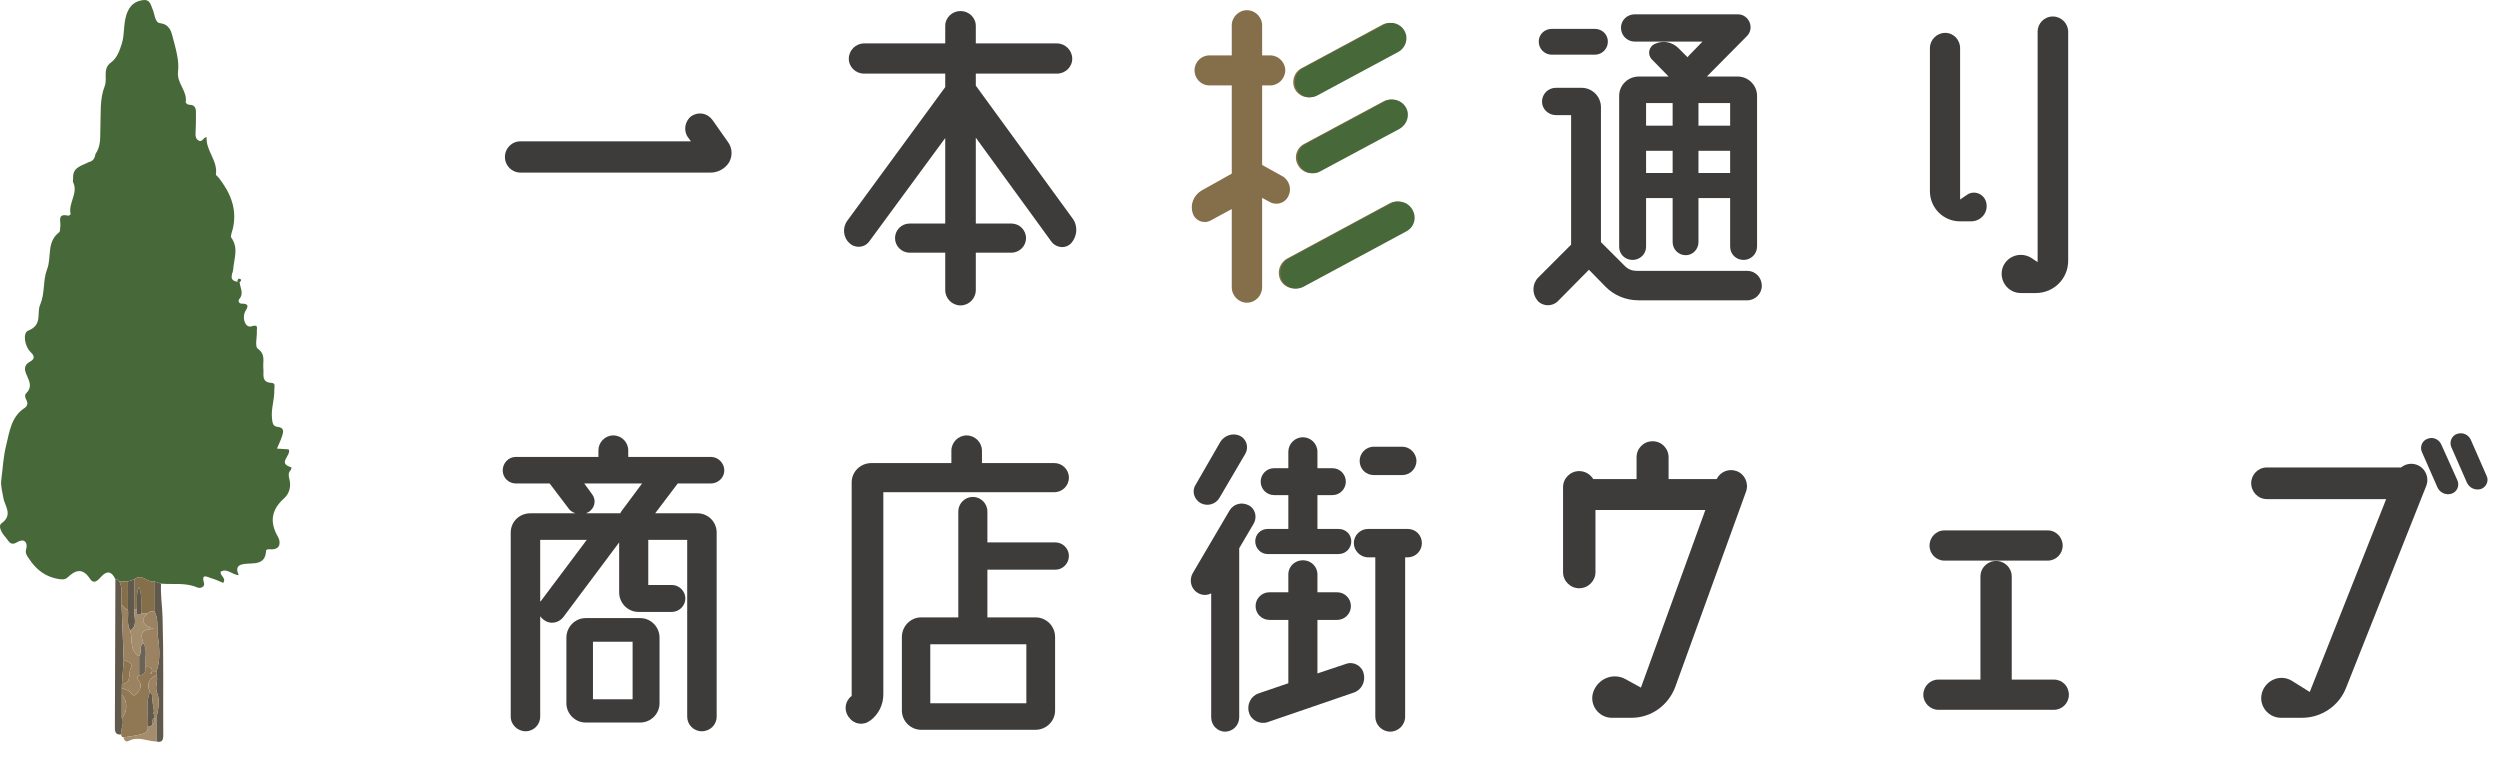
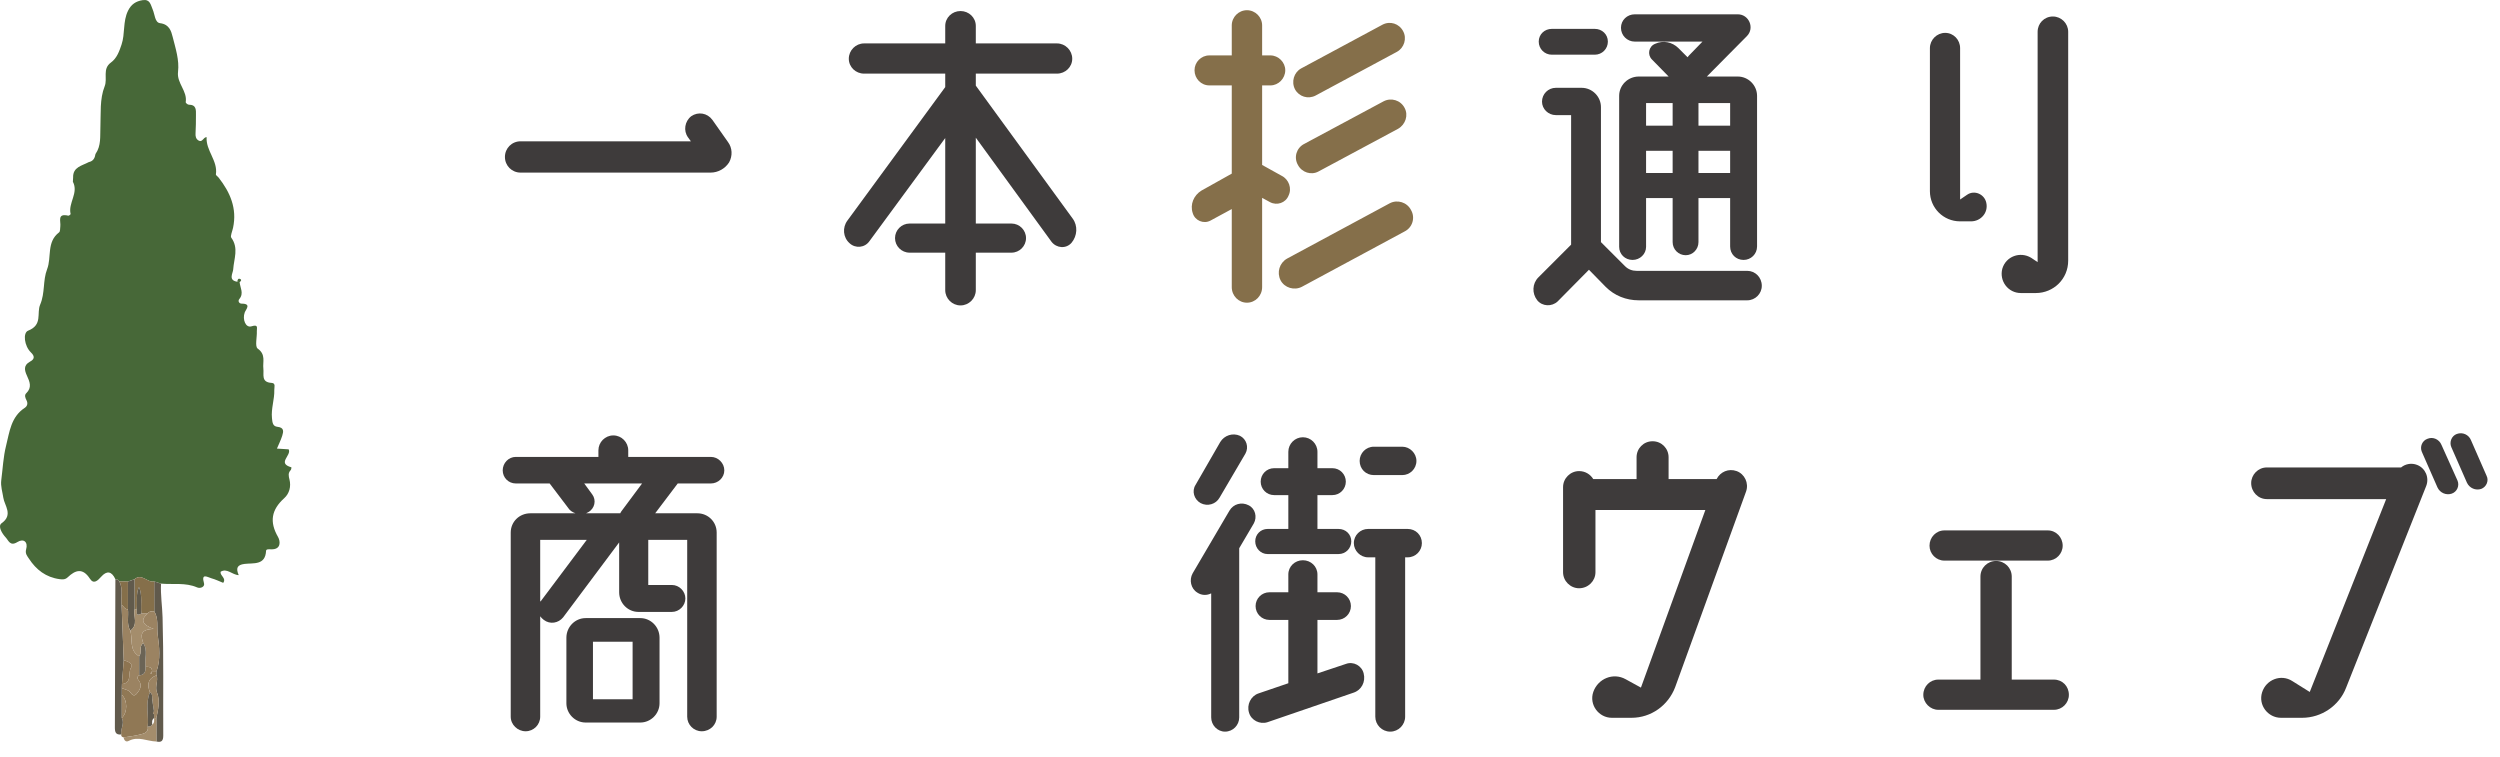
<svg xmlns="http://www.w3.org/2000/svg" width="142" height="43" viewBox="0 0 142 43" fill="none">
  <path d="M13.475 16.002C12.946 15.922 13.233 15.513 13.246 15.302C13.285 14.693 13.571 14.094 13.134 13.496C13.073 13.412 13.198 13.127 13.238 12.937C13.472 11.839 13.076 10.928 12.415 10.084C12.365 10.021 12.255 9.956 12.263 9.904C12.381 9.126 11.683 8.555 11.736 7.788C11.539 7.796 11.498 8.109 11.283 7.984C11.127 7.894 11.095 7.746 11.107 7.569C11.129 7.227 11.128 6.882 11.13 6.54C11.131 6.255 11.166 5.949 10.721 5.946C10.66 5.946 10.541 5.844 10.548 5.805C10.654 5.172 10.035 4.73 10.112 4.085C10.193 3.409 9.969 2.741 9.806 2.09C9.727 1.776 9.619 1.38 9.089 1.316C8.797 1.28 8.794 0.82 8.676 0.548C8.556 0.272 8.529 -0.059 8.099 0.009C7.722 0.069 7.455 0.24 7.273 0.608C6.968 1.226 7.115 1.91 6.903 2.535C6.773 2.918 6.639 3.306 6.298 3.554C5.805 3.914 6.121 4.458 5.945 4.9C5.656 5.626 5.735 6.438 5.703 7.196C5.679 7.749 5.757 8.267 5.423 8.749C5.39 8.977 5.295 9.156 5.041 9.208C4.659 9.415 4.135 9.484 4.153 10.08C4.148 10.162 4.144 10.243 4.14 10.324C4.478 10.958 3.859 11.531 4.011 12.155C4.016 12.178 3.916 12.26 3.88 12.251C3.227 12.098 3.464 12.574 3.426 12.857C3.41 12.975 3.426 13.145 3.355 13.199C2.633 13.749 2.941 14.608 2.676 15.29C2.426 15.936 2.567 16.636 2.281 17.304C2.07 17.796 2.439 18.45 1.595 18.783C1.295 18.901 1.372 19.649 1.759 20.02C1.991 20.242 1.955 20.407 1.712 20.536C1.317 20.747 1.391 21.036 1.532 21.343C1.689 21.685 1.829 22.011 1.488 22.339C1.376 22.447 1.438 22.605 1.506 22.737C1.594 22.906 1.556 23.067 1.405 23.166C0.62 23.68 0.541 24.537 0.346 25.314C0.185 25.951 0.157 26.619 0.072 27.273C0.027 27.621 0.142 27.949 0.189 28.274C0.251 28.707 0.765 29.241 0.094 29.717C-0.143 29.884 0.119 30.308 0.33 30.534C0.484 30.699 0.574 31.046 0.985 30.79C1.347 30.565 1.604 30.787 1.484 31.205C1.415 31.448 1.557 31.598 1.646 31.734C2.051 32.359 2.613 32.795 3.389 32.896C3.542 32.916 3.698 32.931 3.845 32.791C4.283 32.374 4.699 32.24 5.108 32.872C5.326 33.209 5.557 32.97 5.744 32.761C6.069 32.397 6.339 32.441 6.553 32.895C6.651 32.902 6.735 32.931 6.78 33.025C6.942 33.027 7.104 33.029 7.265 33.031C7.389 32.987 7.514 32.943 7.639 32.899C8.059 32.541 8.37 33.115 8.758 33.026C8.888 33.067 9.017 33.108 9.147 33.15C9.83 33.213 10.532 33.075 11.196 33.365C11.382 33.447 11.646 33.33 11.588 33.13C11.411 32.52 11.793 32.788 12.015 32.849C12.243 32.911 12.458 33.019 12.678 33.106C12.87 32.836 12.501 32.72 12.527 32.479C12.894 32.246 13.183 32.654 13.56 32.668C13.385 32.272 13.473 32.083 13.887 32.031C14.398 31.967 15.072 32.126 15.113 31.286C15.118 31.183 15.28 31.197 15.38 31.201C15.988 31.23 15.927 30.733 15.791 30.498C15.296 29.639 15.413 28.954 16.148 28.293C16.432 28.036 16.542 27.636 16.443 27.241C16.393 27.041 16.351 26.87 16.512 26.702C16.547 26.666 16.556 26.545 16.553 26.544C15.71 26.307 16.579 25.868 16.396 25.522C16.21 25.51 15.988 25.496 15.73 25.48C15.838 25.224 15.953 24.994 16.03 24.752C16.105 24.514 16.149 24.284 15.758 24.243C15.489 24.215 15.473 23.995 15.448 23.754C15.391 23.204 15.598 22.684 15.58 22.145C15.575 22.003 15.674 21.763 15.432 21.749C14.817 21.713 14.999 21.282 14.959 20.939C14.914 20.554 15.113 20.139 14.639 19.802C14.468 19.681 14.605 19.154 14.588 18.812C14.58 18.642 14.697 18.402 14.284 18.535C13.957 18.639 13.755 18.146 13.901 17.746C13.963 17.577 14.299 17.248 13.729 17.247C13.571 17.246 13.504 17.093 13.593 16.987C13.867 16.66 13.637 16.344 13.61 16.023C13.565 16.016 13.52 16.009 13.474 16.002L13.475 16.002Z" fill="#476838" />
  <path d="M6.888 41.719C6.869 41.823 6.934 41.863 7.022 41.885C7.317 41.836 7.617 41.807 7.906 41.732C8.144 41.671 8.451 41.638 8.393 41.264C8.455 40.619 8.244 39.956 8.518 39.323C8.338 38.886 8.4 38.538 8.896 38.354C8.896 38.277 8.895 38.2 8.894 38.123C8.809 38.122 8.724 38.12 8.639 38.119C8.624 38.173 8.608 38.226 8.593 38.279C8.577 38.269 8.561 38.259 8.545 38.249C8.577 38.206 8.608 38.163 8.639 38.12C8.63 37.871 8.447 37.876 8.268 37.876C8.272 38.127 8.232 38.345 7.906 38.359C7.768 38.447 7.793 38.544 7.881 38.653C8.113 38.937 7.922 39.218 7.767 39.4C7.532 39.676 7.435 39.268 7.256 39.21C7.142 39.173 7.032 39.128 6.92 39.087C6.92 39.211 6.919 39.336 6.918 39.461C7.254 39.791 7.255 40.453 6.918 40.785C7.094 41.102 6.827 41.405 6.888 41.719H6.888Z" fill="#907855" />
  <path d="M6.888 41.719C6.826 41.405 7.094 41.102 6.918 40.784C6.918 40.343 6.918 39.902 6.918 39.46C6.918 39.336 6.919 39.211 6.919 39.086C6.922 39.01 6.924 38.933 6.926 38.856C6.96 38.408 6.993 37.96 7.027 37.512C6.987 36.462 6.947 35.412 6.907 34.363C6.858 33.917 7 33.455 6.782 33.025C6.736 32.931 6.652 32.902 6.554 32.895C6.546 35.701 6.54 38.508 6.525 41.314C6.523 41.58 6.571 41.751 6.888 41.718V41.719Z" fill="#615A4C" />
  <path d="M8.894 38.123C8.895 38.2 8.896 38.277 8.896 38.354C9 38.676 8.785 38.997 8.916 39.329C9.108 39.814 8.982 40.305 8.881 40.791C8.882 41.233 8.883 41.676 8.884 42.118C9.182 42.185 9.275 42.071 9.273 41.773C9.259 39.536 9.298 37.298 9.234 35.064C9.216 34.429 9.113 33.792 9.148 33.151C9.019 33.11 8.889 33.068 8.76 33.027C8.76 33.592 8.761 34.158 8.762 34.723C9.018 35.14 8.899 35.623 8.959 36.067C9.049 36.738 9.132 37.446 8.894 38.123L8.894 38.123Z" fill="#615A4C" />
  <path d="M8.884 42.118C8.883 41.675 8.882 41.233 8.881 40.791C8.84 40.789 8.798 40.787 8.757 40.785H8.753C8.757 40.921 8.782 41.061 8.646 41.157C8.589 41.255 8.496 41.271 8.393 41.264C8.451 41.638 8.143 41.67 7.906 41.732C7.617 41.806 7.317 41.835 7.022 41.884C7.044 42.051 7.152 42.167 7.306 42.086C7.845 41.797 8.359 42.106 8.884 42.118Z" fill="#A48D6C" />
  <path d="M13.476 16.002C13.521 16.009 13.566 16.017 13.612 16.024C13.686 15.975 13.738 15.892 13.645 15.848C13.513 15.785 13.495 15.909 13.476 16.002V16.002Z" fill="#476838" />
  <path d="M8.762 34.723C8.761 34.157 8.761 33.592 8.76 33.026C8.371 33.116 8.061 32.542 7.64 32.9C7.643 33.466 7.645 34.033 7.647 34.599C7.687 34.597 7.727 34.598 7.767 34.602C7.81 34.183 7.705 33.75 7.894 33.342C8.107 33.836 7.973 34.352 8.029 34.852C8.148 34.852 8.268 34.852 8.387 34.852C8.474 34.704 8.622 34.725 8.762 34.722L8.762 34.723Z" fill="#856F4A" />
  <path d="M7.647 34.599C7.644 34.033 7.642 33.466 7.64 32.9C7.515 32.944 7.391 32.988 7.267 33.032C7.267 33.557 7.267 34.082 7.267 34.607C7.317 35.011 7.176 35.436 7.399 35.822C7.875 35.491 7.555 35.005 7.647 34.599V34.599Z" fill="#615A4C" />
  <path d="M7.267 34.607C7.267 34.082 7.267 33.557 7.267 33.032C7.105 33.03 6.943 33.028 6.782 33.025C7 33.456 6.858 33.918 6.907 34.363C7.034 34.433 7.08 34.619 7.267 34.606V34.607Z" fill="#856F4A" />
  <path d="M7.267 34.607C7.08 34.619 7.034 34.433 6.907 34.363C6.947 35.413 6.987 36.462 7.027 37.512C7.274 37.544 7.573 37.74 7.456 37.899C7.233 38.203 7.543 38.788 6.926 38.856C6.924 38.933 6.922 39.009 6.919 39.086C7.031 39.127 7.142 39.172 7.255 39.209C7.435 39.267 7.532 39.675 7.767 39.399C7.922 39.217 8.113 38.937 7.881 38.652C7.792 38.543 7.768 38.446 7.905 38.358C7.905 37.997 7.904 37.637 7.904 37.275C7.309 36.932 7.557 36.309 7.398 35.821C7.176 35.435 7.316 35.011 7.266 34.606L7.267 34.607Z" fill="#9B8362" />
  <path d="M8.762 34.723C8.622 34.726 8.475 34.705 8.387 34.852C7.959 35.212 8.075 35.481 8.725 35.725C7.905 35.747 8.005 36.132 8.139 36.532C8.415 36.959 8.194 37.431 8.267 37.876C8.447 37.876 8.629 37.871 8.639 38.119H8.639C8.724 38.12 8.809 38.121 8.894 38.123C9.133 37.445 9.05 36.737 8.959 36.066C8.9 35.623 9.018 35.14 8.762 34.723V34.723Z" fill="#9B8362" />
  <path d="M8.757 40.785C8.798 40.787 8.839 40.789 8.881 40.791C8.983 40.305 9.108 39.814 8.917 39.329C8.786 38.998 9 38.676 8.896 38.353C8.4 38.538 8.339 38.885 8.518 39.323C8.659 39.413 8.64 39.559 8.653 39.694C8.668 39.706 8.696 39.722 8.695 39.731C8.688 39.762 8.67 39.792 8.657 39.822C8.687 40.019 8.718 40.215 8.749 40.412C8.748 40.462 8.746 40.512 8.745 40.562C8.749 40.636 8.753 40.711 8.757 40.785H8.757Z" fill="#9B8362" />
  <path d="M8.267 37.876C8.194 37.431 8.415 36.959 8.139 36.532C7.863 36.721 8.084 37.059 7.904 37.276C7.904 37.637 7.905 37.998 7.905 38.359C8.231 38.346 8.271 38.127 8.267 37.876H8.267Z" fill="#6B6456" />
  <path d="M8.757 40.785C8.753 40.711 8.749 40.636 8.744 40.561C8.675 40.51 8.675 40.46 8.748 40.412C8.718 40.215 8.687 40.019 8.656 39.822C8.655 39.78 8.654 39.737 8.653 39.694C8.64 39.559 8.659 39.413 8.517 39.323C8.244 39.956 8.454 40.618 8.393 41.264C8.496 41.271 8.589 41.255 8.645 41.157C8.639 41.022 8.614 40.881 8.752 40.785H8.756L8.757 40.785Z" fill="#615A4C" />
  <path d="M6.918 39.46C6.918 39.902 6.918 40.343 6.918 40.785C7.253 40.453 7.253 39.791 6.918 39.46Z" fill="#9B8362" />
  <path d="M8.639 38.12C8.608 38.163 8.576 38.206 8.545 38.249C8.561 38.259 8.577 38.269 8.593 38.279C8.608 38.226 8.623 38.173 8.638 38.119H8.639L8.639 38.12Z" fill="#9B8362" />
  <path d="M6.926 38.857C7.543 38.789 7.233 38.203 7.456 37.9C7.573 37.74 7.274 37.544 7.027 37.512C6.993 37.961 6.96 38.409 6.926 38.857V38.857Z" fill="#8D7451" />
-   <path d="M8.753 40.785C8.615 40.881 8.639 41.022 8.646 41.157C8.782 41.061 8.758 40.92 8.753 40.785Z" fill="#8D7451" />
+   <path d="M8.753 40.785C8.782 41.061 8.758 40.92 8.753 40.785Z" fill="#8D7451" />
  <path d="M7.904 37.276C8.084 37.059 7.863 36.721 8.139 36.532C8.005 36.132 7.905 35.748 8.726 35.725C8.075 35.48 7.96 35.212 8.388 34.853C8.268 34.853 8.149 34.853 8.029 34.853C7.673 35.038 7.798 34.743 7.767 34.602C7.727 34.599 7.687 34.598 7.647 34.599C7.555 35.005 7.875 35.491 7.399 35.822C7.557 36.31 7.31 36.934 7.905 37.277L7.904 37.276Z" fill="#A48D6C" />
  <path d="M7.767 34.602C7.797 34.742 7.673 35.038 8.029 34.852C7.973 34.352 8.107 33.837 7.894 33.342C7.705 33.75 7.81 34.184 7.767 34.602Z" fill="#615A4C" />
  <path d="M8.653 39.694C8.654 39.737 8.655 39.779 8.656 39.822C8.67 39.792 8.687 39.763 8.694 39.731C8.696 39.722 8.668 39.707 8.653 39.695L8.653 39.694Z" fill="#8D7451" />
  <path d="M8.748 40.412C8.675 40.46 8.675 40.51 8.744 40.562C8.746 40.512 8.747 40.462 8.748 40.412Z" fill="#8D7451" />
  <path d="M137.292 26.407C137.767 26.593 137.994 27.13 137.808 27.605L133.261 39.056C132.868 40.089 131.856 40.771 130.76 40.771H129.561C128.817 40.771 128.259 40.048 128.487 39.325C128.714 38.601 129.561 38.27 130.202 38.684L131.194 39.304L135.535 28.349H128.755C128.259 28.349 127.867 27.936 127.867 27.44C127.867 26.965 128.259 26.551 128.755 26.551H136.382C136.63 26.345 136.982 26.283 137.292 26.407ZM138.676 25.27L139.586 27.295C139.71 27.585 139.565 27.936 139.255 28.04C138.945 28.143 138.594 27.998 138.449 27.688L137.56 25.663C137.436 25.373 137.581 25.022 137.891 24.919C138.201 24.794 138.552 24.96 138.676 25.27ZM141.239 27.027C141.384 27.316 141.219 27.667 140.929 27.771C140.619 27.874 140.268 27.729 140.123 27.419L139.234 25.394C139.11 25.105 139.255 24.753 139.544 24.65C139.875 24.526 140.226 24.691 140.351 25.001L141.239 27.027Z" fill="#3E3B3B" />
  <path d="M110.443 31.843C109.968 31.843 109.596 31.45 109.596 30.995C109.596 30.52 109.968 30.127 110.443 30.127H116.313C116.788 30.127 117.16 30.52 117.16 30.995C117.16 31.45 116.788 31.843 116.313 31.843H110.443ZM116.664 38.601C117.14 38.601 117.512 38.973 117.512 39.469C117.512 39.924 117.14 40.317 116.664 40.317H110.092C109.637 40.317 109.244 39.924 109.244 39.469C109.244 38.973 109.637 38.601 110.092 38.601H112.489V32.752C112.489 32.256 112.882 31.863 113.378 31.863C113.874 31.863 114.267 32.256 114.267 32.752V38.601H116.664Z" fill="#3E3B3B" />
  <path d="M98.641 26.758C99.096 26.923 99.344 27.44 99.178 27.915L95.148 39.035C94.755 40.068 93.784 40.771 92.668 40.771H91.552C90.808 40.771 90.25 40.027 90.498 39.304C90.766 38.539 91.634 38.188 92.337 38.58L93.205 39.056L96.864 28.969H90.622V32.504C90.622 33 90.208 33.413 89.692 33.413C89.195 33.413 88.782 33 88.782 32.504V27.667C88.782 27.171 89.195 26.758 89.692 26.758C90.043 26.758 90.332 26.944 90.498 27.212H92.957V25.972C92.957 25.476 93.35 25.063 93.867 25.063C94.383 25.063 94.776 25.476 94.776 25.972V27.212H97.504C97.711 26.799 98.186 26.593 98.641 26.758Z" fill="#3E3B3B" />
  <path d="M76.443 37.712C76.877 37.547 77.353 37.816 77.456 38.25C77.58 38.725 77.332 39.2 76.877 39.345L71.999 41.019C71.565 41.164 71.069 40.916 70.945 40.482C70.8 40.027 71.049 39.531 71.483 39.386L73.177 38.808V35.211H72.103C71.669 35.211 71.317 34.86 71.317 34.426C71.317 33.992 71.669 33.641 72.103 33.641H73.177V32.628C73.177 32.173 73.549 31.822 74.004 31.822C74.459 31.822 74.831 32.173 74.831 32.628V33.641H75.947C76.381 33.641 76.732 33.992 76.732 34.426C76.732 34.86 76.381 35.211 75.947 35.211H74.831V38.25L76.443 37.712ZM71.214 29.734L70.387 31.14V40.751C70.387 41.185 70.036 41.557 69.581 41.557C69.147 41.557 68.796 41.185 68.796 40.751V33.703C68.548 33.827 68.258 33.827 68.01 33.661C67.638 33.434 67.535 32.938 67.742 32.566L69.829 29.011C70.056 28.618 70.532 28.494 70.925 28.701C71.297 28.887 71.421 29.362 71.214 29.734ZM68.196 28.577C67.824 28.37 67.68 27.895 67.907 27.543L69.312 25.104C69.54 24.732 70.015 24.567 70.428 24.753C70.8 24.939 70.945 25.394 70.739 25.766L69.271 28.267C69.064 28.639 68.589 28.783 68.196 28.577ZM78.035 26.985C77.58 26.985 77.228 26.634 77.228 26.179C77.228 25.745 77.58 25.373 78.035 25.373H79.647C80.081 25.373 80.453 25.745 80.453 26.179C80.453 26.634 80.081 26.985 79.647 26.985H78.035ZM79.957 30.044C80.412 30.044 80.763 30.396 80.763 30.85C80.763 31.284 80.412 31.656 79.957 31.656H79.812V40.709C79.812 41.164 79.44 41.557 78.965 41.557C78.489 41.557 78.117 41.164 78.117 40.709V31.656H77.704C77.27 31.656 76.898 31.284 76.898 30.85C76.898 30.396 77.27 30.044 77.704 30.044H79.957ZM71.999 30.044H73.177V28.122H72.371C71.937 28.122 71.607 27.771 71.607 27.357C71.607 26.944 71.937 26.593 72.371 26.593H73.177V25.663C73.177 25.208 73.549 24.836 74.004 24.836C74.459 24.836 74.831 25.208 74.831 25.663V26.593H75.678C76.112 26.593 76.443 26.944 76.443 27.357C76.443 27.771 76.112 28.122 75.678 28.122H74.831V30.044H76.03C76.443 30.044 76.753 30.354 76.753 30.747C76.753 31.14 76.443 31.47 76.03 31.47H71.999C71.607 31.47 71.297 31.14 71.297 30.747C71.297 30.354 71.607 30.044 71.999 30.044Z" fill="#3E3B3B" />
-   <path d="M60.714 27.13C60.714 27.585 60.342 27.957 59.888 27.957H50.173V39.449C50.173 40.027 49.905 40.565 49.45 40.916L49.408 40.937C49.036 41.226 48.499 41.143 48.23 40.751L48.189 40.709C47.92 40.317 48.003 39.8 48.375 39.531V27.399C48.375 26.799 48.871 26.303 49.491 26.303H54.038V25.601C54.038 25.125 54.431 24.732 54.906 24.732C55.382 24.732 55.775 25.125 55.775 25.601V26.303H59.888C60.342 26.303 60.714 26.675 60.714 27.13ZM59.95 30.809C60.363 30.809 60.714 31.16 60.714 31.574C60.714 32.008 60.363 32.359 59.95 32.359H56.084V35.067H58.813C59.433 35.067 59.929 35.563 59.929 36.183V40.358C59.929 40.957 59.433 41.453 58.813 41.453H52.323C51.723 41.453 51.227 40.957 51.227 40.358V36.183C51.227 35.563 51.723 35.067 52.323 35.067H54.431V29.052C54.431 28.598 54.803 28.225 55.258 28.225C55.712 28.225 56.084 28.598 56.084 29.052V30.809H59.95ZM58.296 36.596H52.84V39.944H58.296V36.596Z" fill="#3E3B3B" />
  <path d="M36.367 35.108C36.966 35.108 37.462 35.604 37.462 36.224V39.944C37.462 40.544 36.966 41.04 36.367 41.04H33.266C32.667 41.04 32.171 40.544 32.171 39.944V36.224C32.171 35.604 32.667 35.108 33.266 35.108H36.367ZM35.932 39.717V36.452H33.68V39.717H35.932ZM40.376 27.461H38.495L37.214 29.155H39.611C40.211 29.155 40.707 29.631 40.707 30.251V40.709C40.707 41.164 40.335 41.536 39.859 41.536C39.405 41.536 39.033 41.164 39.033 40.709V30.664H36.821C36.821 30.685 36.821 30.726 36.821 30.747V33.227H38.165C38.578 33.227 38.929 33.579 38.929 33.992C38.929 34.405 38.578 34.757 38.165 34.757H36.263C35.664 34.757 35.168 34.261 35.168 33.641V30.809L31.985 35.067C31.716 35.397 31.241 35.48 30.889 35.211C30.807 35.149 30.745 35.087 30.683 35.005V40.709C30.683 41.164 30.311 41.536 29.856 41.536C29.401 41.536 29.009 41.164 29.009 40.709V30.251C29.009 29.631 29.505 29.155 30.125 29.155H32.688C32.502 29.093 32.357 28.99 32.254 28.825L31.22 27.461H29.298C28.884 27.461 28.554 27.13 28.554 26.717C28.554 26.303 28.884 25.952 29.298 25.952H33.99V25.58C33.99 25.125 34.362 24.732 34.837 24.732C35.312 24.732 35.684 25.125 35.684 25.58V25.952H40.376C40.79 25.952 41.141 26.303 41.141 26.717C41.141 27.13 40.79 27.461 40.376 27.461ZM30.724 34.137L33.328 30.664H30.683V34.178C30.703 34.157 30.703 34.137 30.724 34.137ZM35.333 28.99L36.47 27.461H33.184L33.638 28.081C33.886 28.411 33.783 28.887 33.411 29.093C33.37 29.114 33.328 29.135 33.287 29.155H35.23C35.25 29.093 35.292 29.052 35.333 28.99Z" fill="#3E3B3B" />
  <path d="M116.605 0.937C117.08 0.937 117.473 1.33 117.473 1.805V14.806C117.473 15.839 116.646 16.645 115.633 16.645H114.786C114.062 16.645 113.546 15.963 113.732 15.26C113.938 14.558 114.745 14.268 115.365 14.64L115.737 14.888V1.805C115.737 1.33 116.109 0.937 116.605 0.937ZM111.727 11.065C112.14 10.775 112.719 11.023 112.822 11.519C112.946 12.077 112.512 12.573 111.954 12.573H111.334C110.383 12.573 109.619 11.809 109.619 10.858V2.735C109.619 2.26 110.011 1.867 110.487 1.867C110.962 1.867 111.334 2.26 111.334 2.735V11.333L111.727 11.065Z" fill="#3E3B3B" />
  <path d="M88.144 3.107C87.731 3.107 87.4 2.777 87.4 2.363C87.4 1.95 87.731 1.64 88.144 1.64H90.583C90.996 1.64 91.327 1.95 91.327 2.363C91.327 2.777 90.996 3.107 90.583 3.107H88.144ZM92.732 14.764C92.298 14.764 91.968 14.434 91.968 14.02V5.443C91.968 4.843 92.464 4.347 93.084 4.347H94.779L93.828 3.376C93.559 3.107 93.642 2.632 94.014 2.487C94.469 2.28 94.985 2.384 95.337 2.735L95.853 3.252C95.895 3.19 95.957 3.128 95.998 3.087L96.701 2.363H92.856C92.422 2.363 92.071 2.012 92.071 1.578C92.071 1.144 92.422 0.813 92.856 0.813H98.706C99.346 0.813 99.677 1.598 99.222 2.053L96.949 4.347H98.706C99.305 4.347 99.801 4.843 99.801 5.443V14C99.801 14.434 99.45 14.764 99.036 14.764C98.602 14.764 98.272 14.434 98.272 14V11.251H96.473V13.752C96.473 14.165 96.143 14.496 95.75 14.496C95.337 14.496 95.006 14.165 95.006 13.752V11.251H93.497V14.02C93.497 14.434 93.146 14.764 92.732 14.764ZM98.272 9.825V8.564H96.473V9.825H98.272ZM98.272 7.138V5.856H96.473V7.138H98.272ZM93.497 5.856V7.138H95.006V5.856H93.497ZM93.497 8.564V9.825H95.006V8.564H93.497ZM99.243 15.384C99.698 15.384 100.07 15.756 100.07 16.232C100.07 16.686 99.698 17.058 99.243 17.058H93.084C92.36 17.058 91.699 16.79 91.203 16.294L90.252 15.322L88.475 17.12C88.144 17.431 87.606 17.41 87.317 17.058C87.007 16.666 87.028 16.108 87.379 15.756L89.239 13.896V6.538H88.371C87.937 6.538 87.586 6.187 87.586 5.773C87.586 5.339 87.937 4.988 88.371 4.988H89.839C90.438 4.988 90.934 5.484 90.934 6.083V13.752L92.298 15.116C92.484 15.302 92.712 15.384 92.96 15.384H99.243Z" fill="#3E3B3B" />
  <path d="M60.923 12.408C61.233 12.822 61.192 13.4 60.861 13.793C60.551 14.144 60.014 14.103 59.725 13.731L55.426 7.82V12.697H57.451C57.906 12.697 58.278 13.069 58.278 13.524C58.278 13.979 57.906 14.351 57.451 14.351H55.426V16.48C55.426 16.955 55.033 17.348 54.557 17.348C54.082 17.348 53.689 16.955 53.689 16.48V14.351H51.664C51.209 14.351 50.837 13.979 50.837 13.524C50.837 13.069 51.209 12.697 51.664 12.697H53.689V7.84L49.39 13.69C49.122 14.082 48.584 14.124 48.254 13.813C47.882 13.483 47.84 12.925 48.13 12.532L53.689 4.947V4.182H49.08C48.605 4.182 48.212 3.81 48.212 3.335C48.212 2.859 48.605 2.466 49.08 2.466H53.689V1.474C53.689 0.999 54.082 0.627 54.557 0.627C55.033 0.627 55.426 0.999 55.426 1.474V2.466H60.035C60.51 2.466 60.903 2.859 60.903 3.335C60.903 3.81 60.51 4.182 60.035 4.182H55.426V4.864L60.923 12.408Z" fill="#3E3B3B" />
  <path d="M40.462 6.807L41.35 8.068C41.598 8.399 41.619 8.853 41.412 9.225C41.185 9.577 40.792 9.804 40.358 9.804H29.569C29.073 9.804 28.68 9.411 28.68 8.915C28.68 8.419 29.073 8.026 29.569 8.026H39.242L39.077 7.799C38.808 7.427 38.891 6.89 39.263 6.6C39.655 6.332 40.172 6.414 40.462 6.807Z" fill="#3E3B3B" />
  <path d="M78.588 5.755C79.02 5.529 79.554 5.693 79.779 6.125C80.005 6.535 79.841 7.069 79.41 7.316L74.892 9.739C74.481 9.965 73.948 9.8 73.722 9.369C73.475 8.938 73.64 8.404 74.071 8.178L78.588 5.755ZM80.149 11.936C80.396 12.367 80.231 12.922 79.779 13.148L73.948 16.289C73.516 16.515 72.962 16.351 72.736 15.92C72.51 15.468 72.674 14.934 73.106 14.688L78.938 11.546C79.369 11.32 79.923 11.484 80.149 11.936ZM74.728 5.426C74.297 5.652 73.783 5.488 73.558 5.077C73.332 4.646 73.496 4.112 73.906 3.886L78.527 1.401C78.958 1.176 79.472 1.34 79.697 1.771C79.923 2.182 79.759 2.716 79.348 2.942L74.728 5.426ZM73.188 11.114C73.023 11.525 72.531 11.69 72.141 11.484L71.689 11.238V16.31C71.689 16.803 71.299 17.193 70.826 17.193C70.354 17.193 69.964 16.803 69.964 16.31V11.874L68.752 12.531C68.362 12.737 67.869 12.531 67.746 12.1C67.582 11.607 67.808 11.094 68.239 10.827L69.964 9.862V4.851H68.691C68.218 4.851 67.849 4.461 67.849 3.989C67.849 3.537 68.218 3.147 68.691 3.147H69.964V1.443C69.964 0.97 70.354 0.58 70.826 0.58C71.299 0.58 71.689 0.97 71.689 1.443V3.147H72.161C72.613 3.147 73.003 3.537 73.003 3.989C73.003 4.461 72.613 4.851 72.161 4.851H71.689V9.369L72.798 9.985C73.208 10.19 73.393 10.704 73.188 11.114Z" fill="#856F4A" />
-   <path d="M78.677 5.755C79.108 5.529 79.642 5.693 79.868 6.125C80.094 6.535 79.929 7.069 79.498 7.316L74.981 9.739C74.57 9.965 74.036 9.8 73.81 9.369C73.564 8.938 73.728 8.404 74.159 8.178L78.677 5.755ZM80.237 11.936C80.484 12.367 80.32 12.922 79.868 13.148L74.036 16.289C73.605 16.515 73.05 16.351 72.824 15.92C72.598 15.468 72.763 14.934 73.194 14.688L79.026 11.546C79.457 11.32 80.011 11.484 80.237 11.936ZM74.816 5.426C74.385 5.652 73.872 5.488 73.646 5.077C73.42 4.646 73.584 4.112 73.995 3.886L78.615 1.402C79.046 1.176 79.56 1.34 79.786 1.771C80.011 2.182 79.847 2.716 79.436 2.942L74.816 5.426Z" fill="#476838" />
</svg>